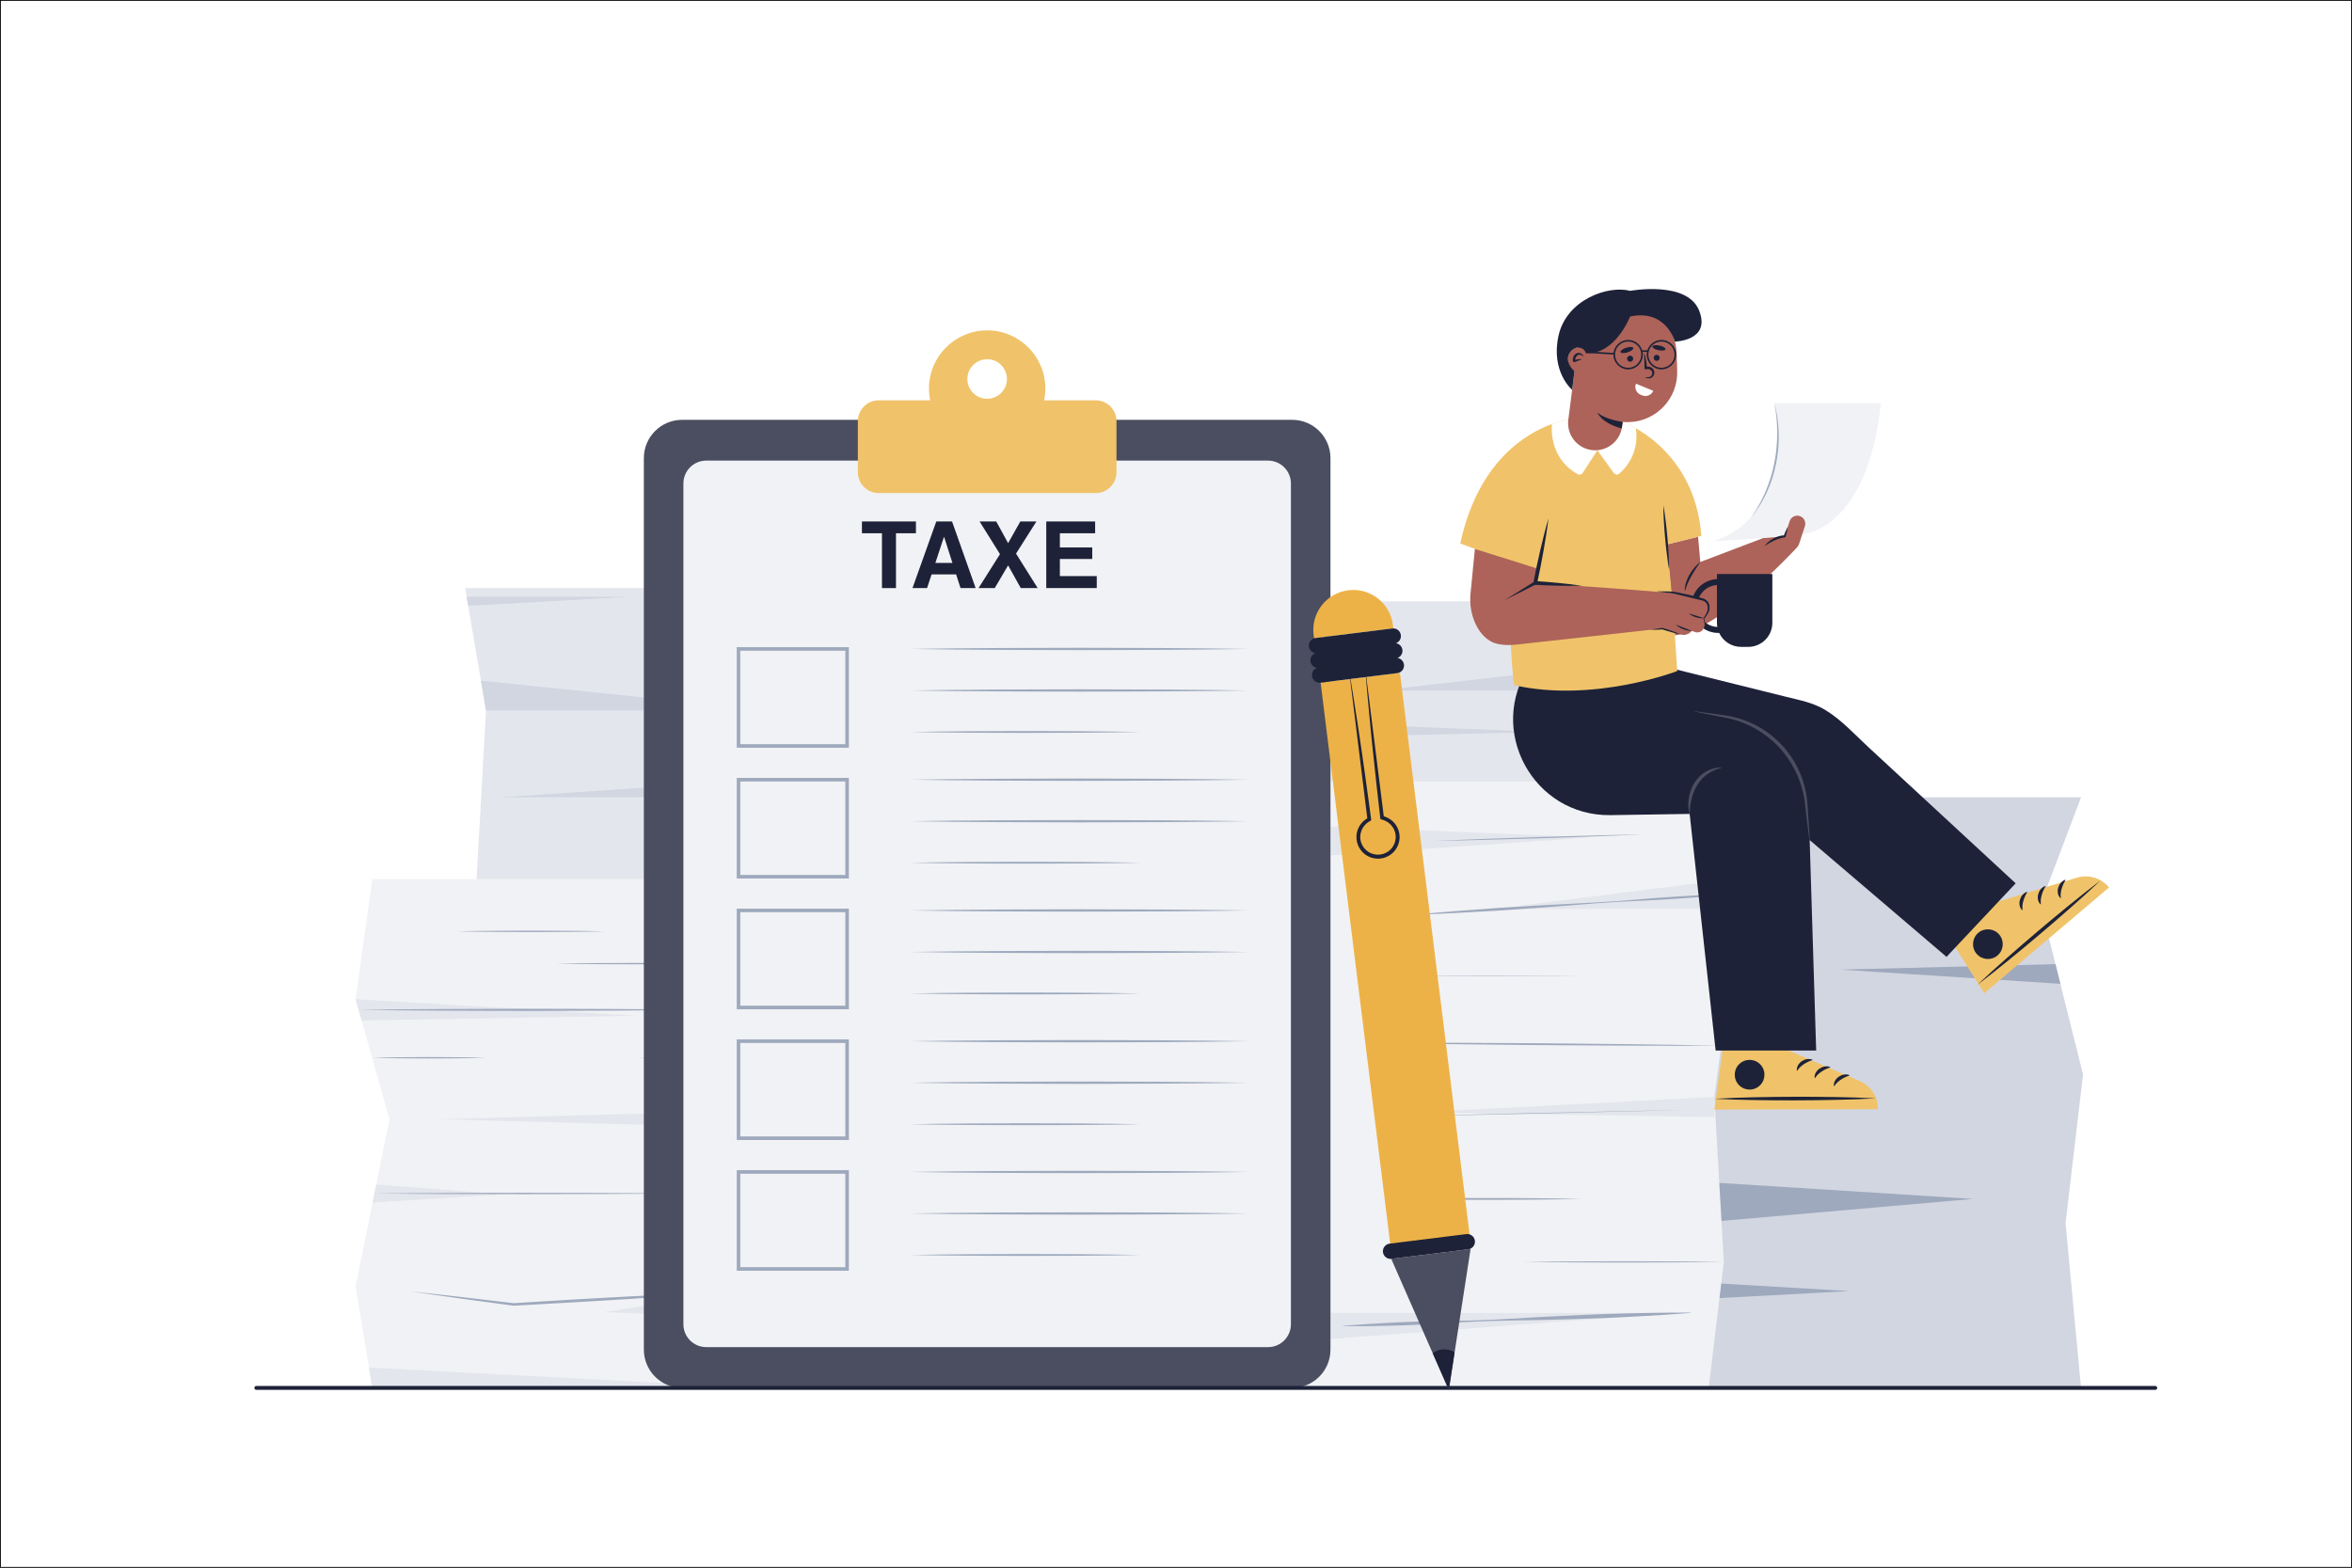
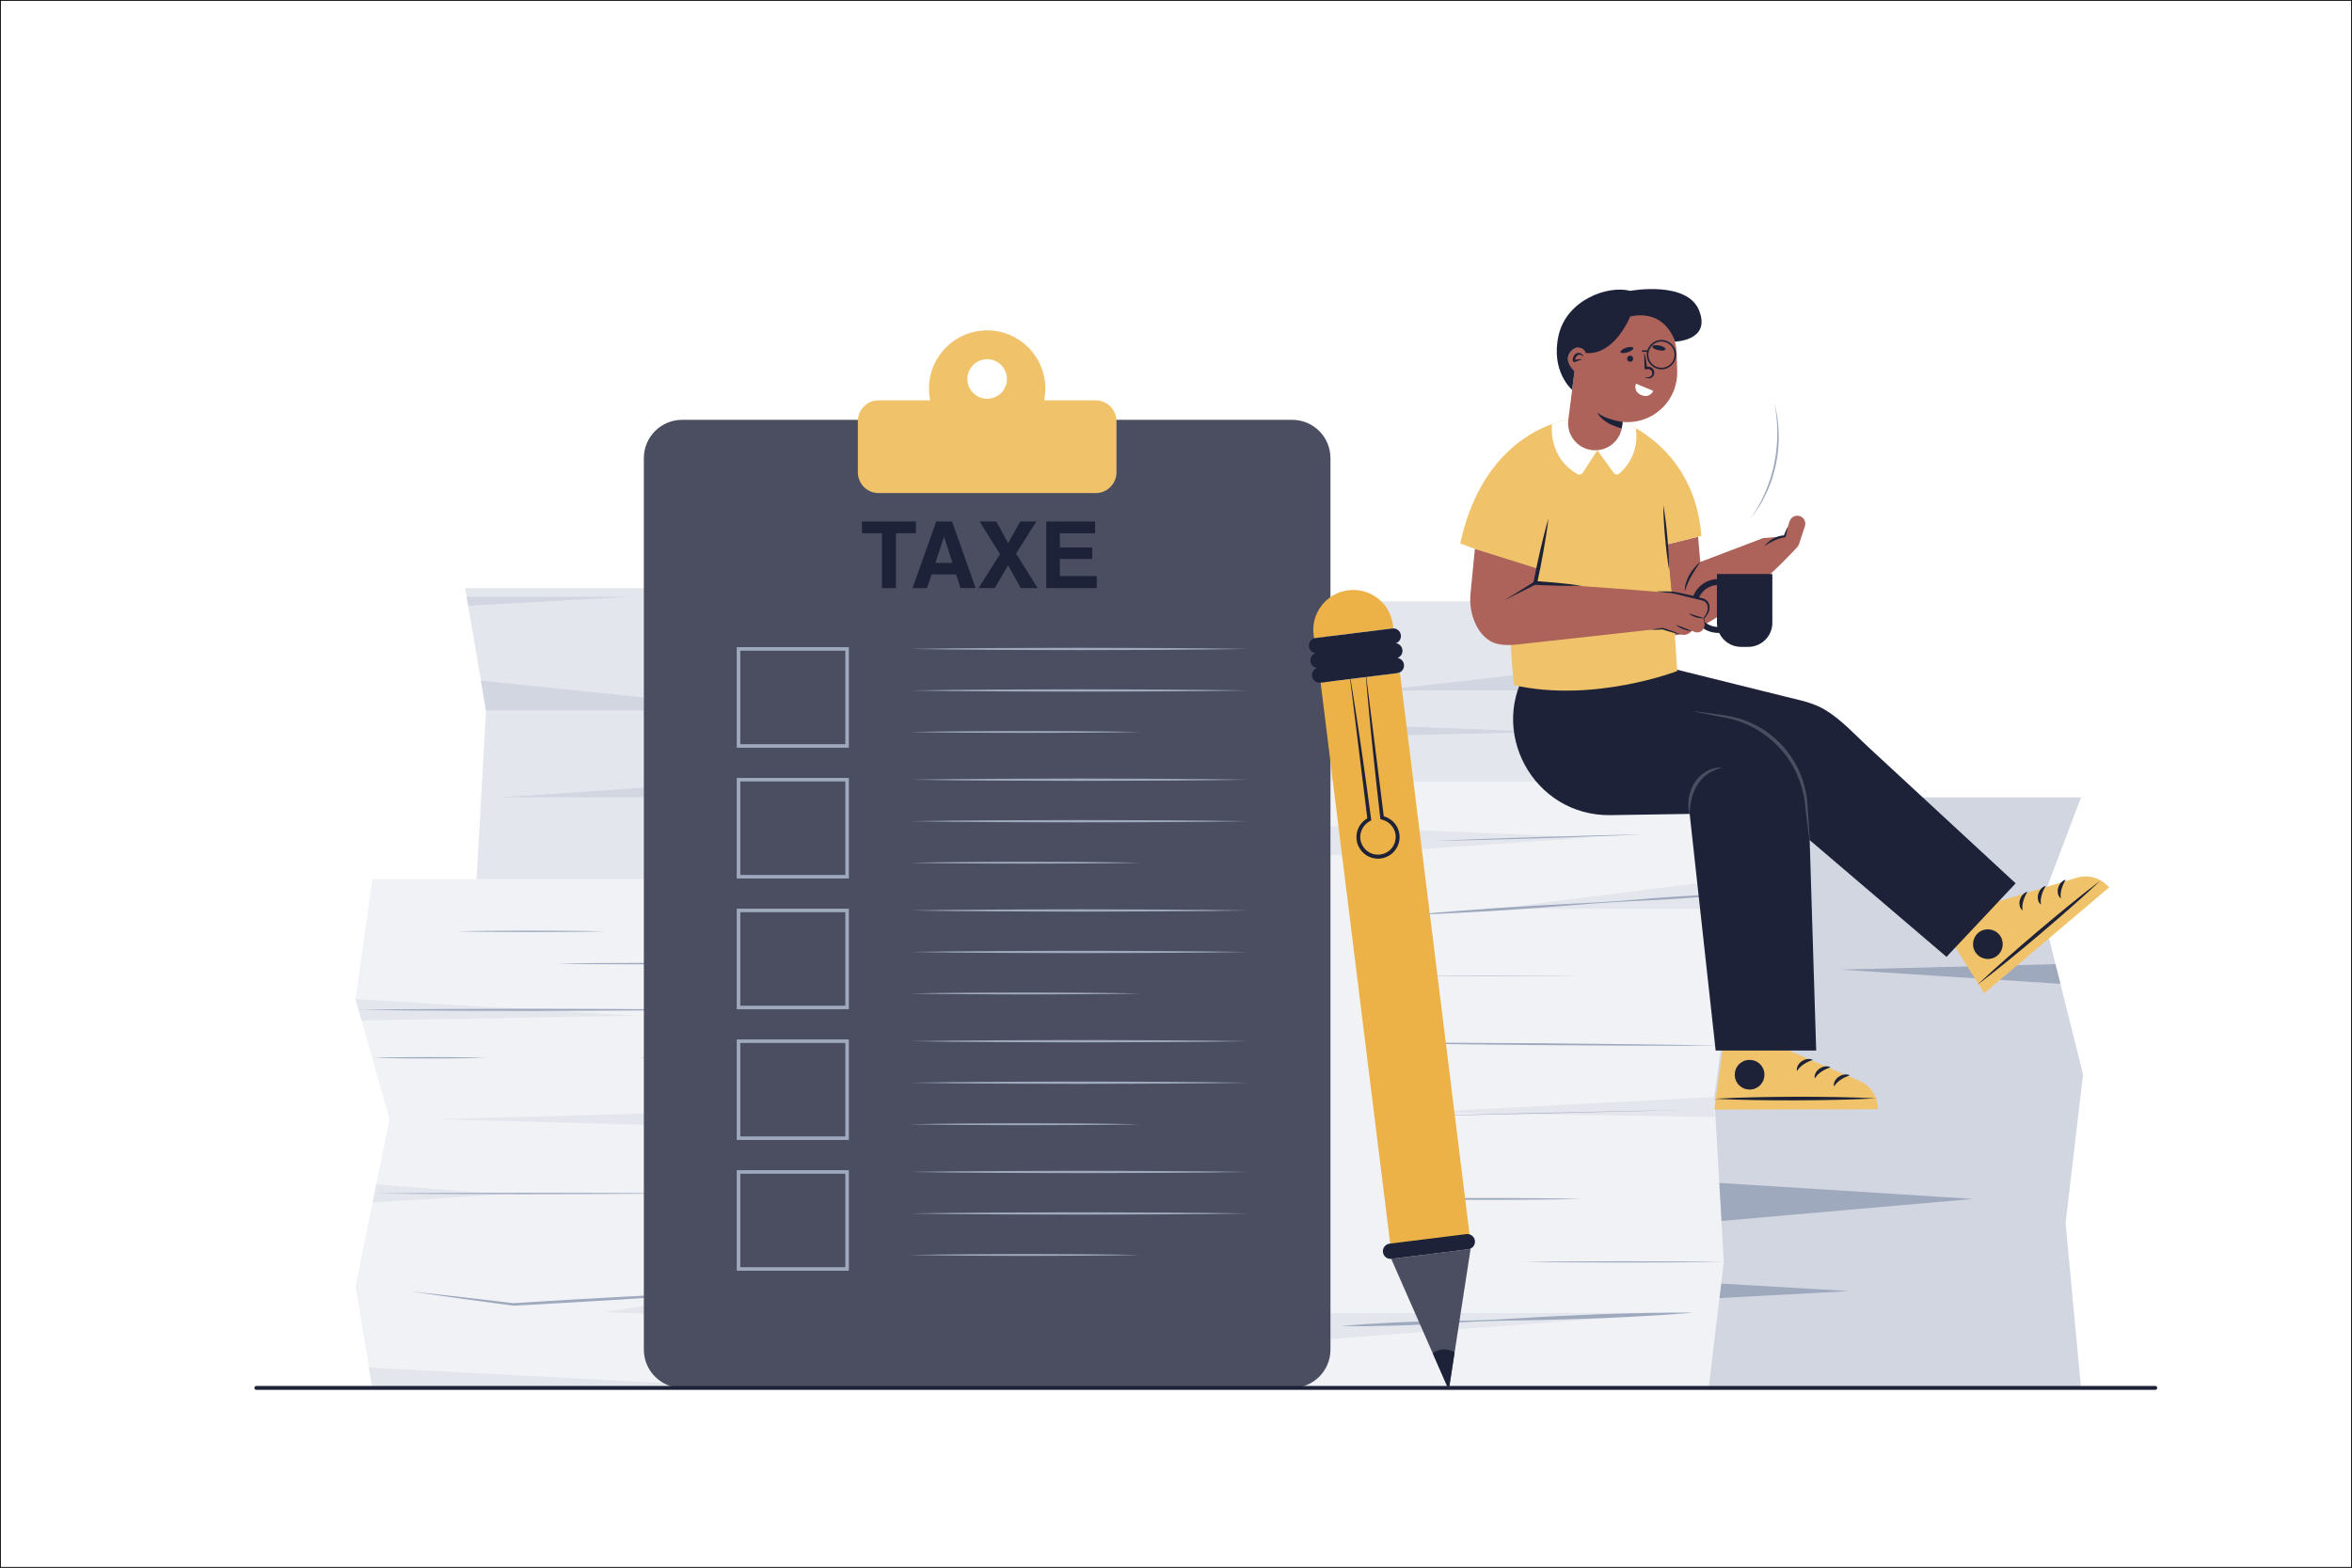
<svg xmlns="http://www.w3.org/2000/svg" xmlns:xlink="http://www.w3.org/1999/xlink" version="1.1" id="Layer_1" x="0px" y="0px" viewBox="0 0 3000 2000" style="enable-background:new 0 0 3000 2000;" xml:space="preserve">
  <rect x="0" y="0" width="3000" height="2000" fill="#333333" stroke="none" />
  <style type="text/css">
	.st0{fill:#FFFFFF;}
	.st1{clip-path:url(#XMLID_00000128455831995631593940000008985563510069323145_);fill:#9EA9BD;}
	.st2{fill:#E4E6ED;}
	.st3{fill:#D2D6E1;}
	.st4{fill:#F1F2F5;}
	.st5{fill:#9EA9BD;}
	.st6{fill:#4A4E60;}
	.st7{fill:#F0C36A;}
	.st8{fill:#1D2238;}
	.st9{fill:#EDB247;}
	.st10{clip-path:url(#XMLID_00000052103626297274054140000005135505161548679345_);fill:#1D2238;}
	.st11{fill:#AD6359;}
	.st12{clip-path:url(#XMLID_00000116225863555408371270000011051135409095006881_);fill:#FFFFFF;}
</style>
  <g>
    <rect x="0.5" y="0.49" class="st0" width="2999" height="1999.01" />
    <path d="M3000,2000H0V0h3000V2000z M1,1999.01h2998V0.99H1V1999.01z" />
  </g>
  <g>
    <g>
      <defs>
        <polygon id="XMLID_8_" points="2654.38,1770.64 2037.47,1770.64 2037.47,1017.19 2654.38,1017.19 2602.73,1153.74      2656.95,1370.76 2634.65,1560.43    " />
      </defs>
      <use xlink:href="#XMLID_8_" style="overflow:visible;fill:#D2D6E1;" />
      <clipPath id="XMLID_00000137097414869116216500000012151109002446432427_">
        <use xlink:href="#XMLID_8_" style="overflow:visible;" />
      </clipPath>
      <path style="clip-path:url(#XMLID_00000137097414869116216500000012151109002446432427_);fill:#9EA9BD;" d="M2128.95,1505.28    c5.63,0,387.68,24.28,387.68,24.28l-387.68,33.9V1505.28z" />
      <polygon style="clip-path:url(#XMLID_00000137097414869116216500000012151109002446432427_);fill:#9EA9BD;" points="    2634.65,1229.73 2347.21,1237 2649.93,1256.54   " />
      <polygon style="clip-path:url(#XMLID_00000137097414869116216500000012151109002446432427_);fill:#9EA9BD;" points="    2180.9,1636.69 2359.07,1647.13 2164.85,1657.55   " />
    </g>
    <g>
      <g>
        <polygon class="st2" points="2075.96,1027.91 1668.21,1027.91 1668.21,767.09 2075.96,767.09 2049.58,880.86    " />
        <polygon class="st3" points="2049.58,880.86 1759.93,880.86 2057.47,846.84    " />
        <polygon class="st3" points="1697.03,922.96 1967.7,933.82 1697.03,940.11    " />
      </g>
      <g>
        <polygon class="st2" points="871.35,1381.28 593.34,1381.28 619.89,906.33 593.34,750.26 871.35,750.26    " />
        <polygon class="st3" points="619.89,906.33 821.24,906.33 821.24,889.78 613.42,868.35    " />
        <polygon class="st3" points="597.18,772.84 802.58,761.35 595.22,761.35    " />
        <polygon class="st3" points="821.24,1004.91 638.1,1017.19 821.24,1017.19    " />
      </g>
      <g>
        <g>
          <polygon class="st4" points="2179.46,1770.64 1646.89,1770.64 1646.89,997 2196.33,997 2218.76,1159.52 2186.69,1399.45       2198.74,1609.89     " />
          <polygon class="st2" points="2218.76,1159.52 1905.61,1159.52 2213.41,1120.73     " />
          <polygon class="st2" points="1690.77,1054.02 2028.26,1068.46 1690.77,1091.68     " />
          <polygon class="st2" points="2186.69,1399.45 1807.27,1419.19 2186.69,1425.03     " />
          <path class="st2" d="M1690.77,1674.79c0,0.84,449.18,0,449.18,0l-449.18,33.85V1674.79z" />
        </g>
        <path class="st5" d="M2216.1,1140.28c-17,1.69-34.01,3.06-51.03,4.4c-8.51,0.65-17.02,1.26-25.54,1.84     c-8.51,0.6-17.03,1.12-25.56,1.58l-25.58,1.23c-8.53,0.39-17.05,0.8-25.57,1.3c-17.04,1.02-34.06,2.3-51.08,3.68     c-17.01,1.41-34.03,2.75-51.06,3.95c-17.03,1.22-34.05,2.46-51.09,3.53c-34.08,2.06-68.17,3.92-102.3,5.14l-0.02-0.32     c34-3.22,68.05-5.81,102.1-8.19c17.03-1.15,34.07-2.13,51.11-3.13c17.04-1.02,34.09-1.9,51.14-2.71     c17.05-0.84,34.1-1.78,51.12-2.98c8.51-0.61,17.02-1.31,25.53-2.03l25.52-2.1c8.51-0.65,17.03-1.24,25.55-1.75     c8.52-0.53,17.04-1.03,25.56-1.49c17.05-0.89,34.1-1.74,51.17-2.27L2216.1,1140.28z" />
        <path class="st5" d="M2195.43,1334.05c-18.98,0.11-37.96,0.07-56.94,0.11l-56.94-0.14c-18.98-0.01-37.96-0.19-56.94-0.3     l-56.94-0.36l-113.87-1.2l-56.93-0.8c-18.98-0.35-37.95-0.62-56.93-1.05c18.98-0.11,37.96-0.07,56.94-0.12l56.94,0.13     l113.87,0.66l56.93,0.57c18.98,0.21,37.96,0.34,56.93,0.63l56.93,0.8C2157.48,1333.36,2176.46,1333.63,2195.43,1334.05z" />
        <path class="st5" d="M1775.41,1529.56c10.08-0.27,20.16-0.38,30.24-0.58l30.24-0.33c20.16-0.22,40.32-0.25,60.48-0.28     c20.16,0.03,40.32,0.06,60.48,0.27l30.24,0.33c10.08,0.2,20.16,0.31,30.24,0.58c-10.08,0.27-20.16,0.38-30.24,0.58l-30.24,0.33     c-20.16,0.22-40.32,0.25-60.48,0.27c-20.16-0.03-40.32-0.06-60.48-0.28l-30.24-0.33     C1795.57,1529.94,1785.49,1529.83,1775.41,1529.56z" />
        <polygon class="st5" points="2198.74,1609.89 2166.77,1610.28 2134.8,1610.5 2070.87,1610.68 2006.94,1610.5 1974.97,1610.28      1943,1609.89 1974.97,1609.51 2006.94,1609.29 2070.87,1609.1 2134.8,1609.29 2166.77,1609.51    " />
        <polygon class="st5" points="1829.86,1072.85 1863.09,1071.42 1896.32,1070.16 1962.79,1067.89 2029.27,1065.99 2062.52,1065.17      2095.77,1064.52 2062.54,1065.95 2029.31,1067.21 1962.84,1069.47 1896.36,1071.37 1863.11,1072.19    " />
        <polygon class="st5" points="1775.41,1244.94 1805.65,1244.8 1835.89,1244.75 1896.37,1244.65 1956.85,1244.74 1987.09,1244.8      2017.33,1244.94 1987.09,1245.09 1956.85,1245.14 1896.37,1245.24 1835.89,1245.14 1805.65,1245.09    " />
        <polygon class="st5" points="2147.3,1416.05 2097.79,1417.37 2048.28,1418.56 1949.27,1420.93 1850.25,1423.05 1800.74,1424.1      1751.23,1425.03 1800.73,1423.71 1850.24,1422.52 1949.25,1420.15 2048.27,1418.03 2097.78,1416.98    " />
        <path class="st5" d="M1713.24,1691.47c18.42-1.61,36.86-2.72,55.3-3.72l13.83-0.71l13.84-0.61c9.23-0.42,18.45-0.72,27.69-0.93     l27.71-0.4l13.85-0.18l13.85-0.32c9.23-0.29,18.46-0.64,27.68-1.09c9.23-0.42,18.44-1.04,27.66-1.55     c9.22-0.55,18.44-1.16,27.66-1.66c9.22-0.52,18.45-0.96,27.67-1.39l27.67-1.3c9.22-0.44,18.45-0.76,27.68-1.12     c36.92-1.21,73.85-2.02,110.82-1.94l0.02,0.47c-36.85,2.91-73.74,4.91-110.64,6.52c-9.23,0.35-18.45,0.74-27.69,1l-27.69,0.82     c-9.23,0.28-18.46,0.54-27.7,0.73c-9.23,0.21-18.47,0.3-27.71,0.45c-9.23,0.19-18.47,0.28-27.7,0.56     c-9.23,0.25-18.46,0.6-27.68,1.02l-13.83,0.73l-13.83,0.87l-27.66,1.71c-9.22,0.49-18.45,0.9-27.68,1.18l-13.84,0.44l-13.85,0.35     c-18.47,0.41-36.94,0.71-55.43,0.51L1713.24,1691.47z" />
      </g>
      <g>
        <g>
          <polygon class="st4" points="964.76,1770.64 474.87,1770.64 453.52,1641.07 496.8,1427.85 453.52,1274.72 474.87,1121.51       964.76,1121.51 946.27,1251.16 986.97,1416.12 941.98,1647.5     " />
          <polygon class="st2" points="453.52,1274.72 813.44,1295.84 461.18,1301.82     " />
          <polygon class="st2" points="941.98,1647.5 770.59,1673.96 948.13,1680.76     " />
          <polygon class="st2" points="479.91,1511.04 641.19,1523.64 475.22,1534.15     " />
          <polygon class="st2" points="986.97,1416.12 558.21,1427.85 982.48,1439.22     " />
          <polygon class="st2" points="959.61,1157.6 871.35,1157.6 955.25,1188.18     " />
        </g>
        <path class="st5" d="M457.35,1288.27l53.89-0.62l53.89-0.38c17.96-0.17,35.92-0.14,53.89-0.2l53.89-0.13l53.89,0.11     c17.96,0.06,35.93,0.02,53.89,0.18l53.89,0.37c17.96,0.22,35.93,0.35,53.89,0.66c-17.96,0.32-35.92,0.46-53.89,0.69l-53.89,0.4     c-17.96,0.17-35.92,0.14-53.89,0.21l-53.89,0.13l-53.89-0.12c-17.96-0.06-35.93-0.03-53.89-0.19l-53.89-0.39l-26.94-0.32     C475.31,1288.58,466.33,1288.47,457.35,1288.27z" />
        <path class="st5" d="M941.98,1647.5c-11.95,0.97-23.9,1.83-35.85,2.7l-17.93,1.32l-17.93,1.21c-23.91,1.6-47.82,3.27-71.74,4.72     l-35.88,2.2l-35.89,2.12c-23.93,1.35-47.86,2.71-71.79,3.95l-0.15,0.01l-0.14-0.02c-10.94-1.42-21.88-2.92-32.81-4.41l-32.8-4.47     c-10.94-1.46-21.86-3.04-32.79-4.59c-10.93-1.55-21.85-3.1-32.77-4.74c10.98,1.14,21.95,2.35,32.92,3.58     c10.97,1.22,21.94,2.41,32.9,3.72l32.88,3.85c10.96,1.28,21.92,2.55,32.87,3.91l-0.29-0.01c23.92-1.53,47.84-2.95,71.77-4.37     l35.89-2.04l35.9-1.96c23.93-1.32,47.87-2.42,71.81-3.59l17.95-0.87l17.96-0.76C918.03,1648.44,930,1647.91,941.98,1647.5z" />
        <polygon class="st5" points="477.57,1522.6 525.29,1522.16 573.02,1521.9 668.46,1521.69 763.91,1521.9 811.64,1522.15      859.36,1522.6 811.64,1523.04 763.91,1523.29 668.46,1523.5 573.02,1523.29 525.29,1523.04    " />
        <path class="st5" d="M970.53,1349.47c-6.55,0.2-13.09,0.29-19.64,0.44l-19.64,0.25c-13.09,0.15-26.18,0.14-39.27,0.21     c-13.09-0.07-26.18-0.06-39.27-0.21l-19.64-0.25c-6.55-0.15-13.09-0.24-19.64-0.44c6.55-0.21,13.09-0.29,19.64-0.44l19.64-0.25     c13.09-0.14,26.18-0.14,39.27-0.21c13.09,0.08,26.18,0.06,39.27,0.21l19.64,0.25C957.43,1349.18,963.98,1349.26,970.53,1349.47z" />
        <path class="st5" d="M582.28,1188.18c7.93-0.2,15.86-0.29,23.79-0.44l23.79-0.25c15.86-0.15,31.72-0.14,47.58-0.21     c15.86,0.07,31.72,0.06,47.58,0.21l23.79,0.25c7.93,0.15,15.86,0.24,23.79,0.44c-7.93,0.21-15.86,0.29-23.79,0.44l-23.79,0.25     c-15.86,0.14-31.72,0.14-47.58,0.21c-15.86-0.08-31.72-0.06-47.58-0.21l-23.79-0.25     C598.14,1188.47,590.21,1188.38,582.28,1188.18z" />
        <path class="st5" d="M709.6,1229.37c8.58-0.2,17.16-0.29,25.73-0.44l25.73-0.25c17.16-0.15,34.31-0.14,51.47-0.21     c17.16,0.07,34.31,0.06,51.47,0.21l25.73,0.25c8.58,0.15,17.16,0.24,25.73,0.44c-8.58,0.21-17.16,0.29-25.73,0.44l-25.73,0.25     c-17.16,0.14-34.31,0.14-51.47,0.21c-17.16-0.08-34.31-0.06-51.47-0.21l-25.73-0.25C726.76,1229.66,718.18,1229.57,709.6,1229.37     z" />
        <path class="st5" d="M474.65,1349.47c6.05-0.2,12.1-0.29,18.16-0.44l18.16-0.25c12.1-0.17,24.21-0.19,36.31-0.21     c12.1,0.02,24.21,0.04,36.31,0.21l18.16,0.25c6.05,0.15,12.1,0.24,18.16,0.44c-6.05,0.21-12.1,0.29-18.16,0.44l-18.16,0.25     c-12.1,0.16-24.21,0.19-36.31,0.21c-12.1-0.02-24.21-0.05-36.31-0.21l-18.16-0.25C486.75,1349.76,480.7,1349.67,474.65,1349.47z" />
        <polygon class="st2" points="470.59,1744.66 964.76,1770.64 474.87,1770.64    " />
      </g>
      <g>
        <g>
          <path class="st6" d="M1648.17,1770.64H870.1c-26.99,0-48.86-21.88-48.86-48.86V584.45c0-26.99,21.88-48.86,48.86-48.86h778.07      c26.99,0,48.86,21.88,48.86,48.86v1137.33C1697.03,1748.77,1675.16,1770.64,1648.17,1770.64z" />
-           <path class="st4" d="M1617.42,1718.61H900.85c-16.11,0-29.17-13.06-29.17-29.17V616.79c0-16.11,13.06-29.17,29.17-29.17h716.56      c16.11,0,29.17,13.06,29.17,29.17v1072.65C1646.59,1705.55,1633.53,1718.61,1617.42,1718.61z" />
        </g>
        <g>
          <path class="st7" d="M1397.56,510.71h-65.74c1-4.86,1.53-9.89,1.53-15.04c0-40.99-33.23-74.21-74.21-74.21      c-40.99,0-74.21,33.23-74.21,74.21c0,5.15,0.53,10.18,1.53,15.04h-65.74c-14.64,0-26.51,11.87-26.51,26.51v65.34      c0,14.64,11.87,26.51,26.51,26.51h276.86c14.64,0,26.51-11.87,26.51-26.51v-65.34C1424.07,522.58,1412.2,510.71,1397.56,510.71z       M1259.13,508.73c-13.93,0-25.22-11.29-25.22-25.22c0-13.93,11.29-25.22,25.22-25.22s25.22,11.29,25.22,25.22      C1284.35,497.44,1273.06,508.73,1259.13,508.73z" />
          <g>
            <g>
              <path class="st5" d="M1082.75,953.93H939.72v-128.3h143.02V953.93z M944.24,949.41h133.98V830.16H944.24V949.41z" />
              <g>
                <path class="st5" d="M1160.6,827.9c18.01-0.34,36.01-0.48,54.02-0.73l54.02-0.41c18.01-0.18,36.01-0.15,54.02-0.21         l54.02-0.13l54.02,0.13c18.01,0.07,36.01,0.03,54.02,0.21l54.02,0.42c18.01,0.25,36.01,0.39,54.02,0.73         c-18.01,0.34-36.01,0.48-54.02,0.73l-54.02,0.42c-18.01,0.18-36.01,0.14-54.02,0.21l-54.02,0.13l-54.02-0.13         c-18.01-0.07-36.01-0.03-54.02-0.21l-54.02-0.41C1196.61,828.38,1178.61,828.23,1160.6,827.9z" />
                <path class="st5" d="M1160.6,880.86c18.01-0.34,36.01-0.48,54.02-0.73l54.02-0.41c18.01-0.18,36.01-0.15,54.02-0.21         l54.02-0.13l54.02,0.13c18.01,0.07,36.01,0.03,54.02,0.21l54.02,0.42c18.01,0.25,36.01,0.39,54.02,0.73         c-18.01,0.34-36.01,0.48-54.02,0.73l-54.02,0.42c-18.01,0.18-36.01,0.14-54.02,0.21l-54.02,0.13l-54.02-0.13         c-18.01-0.07-36.01-0.03-54.02-0.21l-54.02-0.41C1196.61,881.34,1178.61,881.2,1160.6,880.86z" />
                <path class="st5" d="M1160.6,933.83c12.27-0.28,24.54-0.4,36.8-0.6l36.8-0.34c12.27-0.15,24.54-0.12,36.8-0.18l36.8-0.11         l36.8,0.11c12.27,0.06,24.54,0.02,36.8,0.17l36.8,0.34c12.27,0.2,24.54,0.32,36.8,0.6c-12.27,0.28-24.54,0.4-36.8,0.6         l-36.8,0.34c-12.27,0.15-24.54,0.11-36.8,0.17l-36.8,0.11l-36.8-0.11c-12.27-0.05-24.54-0.03-36.8-0.18l-36.8-0.34         C1185.14,934.22,1172.87,934.1,1160.6,933.83z" />
              </g>
            </g>
            <g>
              <path class="st5" d="M1082.75,1120.74H939.72v-128.3h143.02V1120.74z M944.24,1116.22h133.98V996.97H944.24V1116.22z" />
              <g>
                <path class="st5" d="M1160.6,994.7c18.01-0.34,36.01-0.48,54.02-0.73l54.02-0.41c18.01-0.18,36.01-0.15,54.02-0.21         l54.02-0.13l54.02,0.13c18.01,0.07,36.01,0.03,54.02,0.21l54.02,0.42c18.01,0.25,36.01,0.39,54.02,0.73         c-18.01,0.34-36.01,0.48-54.02,0.73l-54.02,0.42c-18.01,0.18-36.01,0.14-54.02,0.21l-54.02,0.13l-54.02-0.13         c-18.01-0.07-36.01-0.03-54.02-0.21l-54.02-0.41C1196.61,995.18,1178.61,995.04,1160.6,994.7z" />
                <path class="st5" d="M1160.6,1047.67c18.01-0.34,36.01-0.48,54.02-0.73l54.02-0.41c18.01-0.18,36.01-0.15,54.02-0.21         l54.02-0.13l54.02,0.13c18.01,0.07,36.01,0.03,54.02,0.21l54.02,0.42c18.01,0.25,36.01,0.39,54.02,0.73         c-18.01,0.34-36.01,0.48-54.02,0.73l-54.02,0.42c-18.01,0.18-36.01,0.14-54.02,0.21l-54.02,0.13l-54.02-0.13         c-18.01-0.07-36.01-0.03-54.02-0.21l-54.02-0.41C1196.61,1048.15,1178.61,1048,1160.6,1047.67z" />
                <path class="st5" d="M1160.6,1100.63c12.27-0.28,24.54-0.4,36.8-0.6l36.8-0.34c12.27-0.15,24.54-0.12,36.8-0.18l36.8-0.11         l36.8,0.11c12.27,0.06,24.54,0.02,36.8,0.17l36.8,0.34c12.27,0.2,24.54,0.32,36.8,0.6c-12.27,0.28-24.54,0.4-36.8,0.6         l-36.8,0.34c-12.27,0.15-24.54,0.11-36.8,0.17l-36.8,0.11l-36.8-0.11c-12.27-0.05-24.54-0.03-36.8-0.18l-36.8-0.34         C1185.14,1101.03,1172.87,1100.91,1160.6,1100.63z" />
              </g>
            </g>
            <g>
              <path class="st5" d="M1082.75,1287.55H939.72v-128.3h143.02V1287.55z M944.24,1283.02h133.98v-119.25H944.24V1283.02z" />
              <g>
                <path class="st5" d="M1160.6,1161.51c18.01-0.34,36.01-0.48,54.02-0.73l54.02-0.41c18.01-0.18,36.01-0.15,54.02-0.21         l54.02-0.13l54.02,0.13c18.01,0.07,36.01,0.03,54.02,0.21l54.02,0.42c18.01,0.25,36.01,0.39,54.02,0.73         c-18.01,0.34-36.01,0.48-54.02,0.73l-54.02,0.42c-18.01,0.18-36.01,0.14-54.02,0.21l-54.02,0.13l-54.02-0.13         c-18.01-0.07-36.01-0.03-54.02-0.21l-54.02-0.41C1196.61,1161.99,1178.61,1161.85,1160.6,1161.51z" />
                <path class="st5" d="M1160.6,1214.48c18.01-0.34,36.01-0.48,54.02-0.73l54.02-0.41c18.01-0.18,36.01-0.15,54.02-0.21         l54.02-0.13l54.02,0.13c18.01,0.07,36.01,0.03,54.02,0.21l54.02,0.42c18.01,0.25,36.01,0.39,54.02,0.73         c-18.01,0.34-36.01,0.48-54.02,0.73l-54.02,0.42c-18.01,0.18-36.01,0.14-54.02,0.21l-54.02,0.13l-54.02-0.13         c-18.01-0.07-36.01-0.03-54.02-0.21l-54.02-0.41C1196.61,1214.96,1178.61,1214.81,1160.6,1214.48z" />
                <path class="st5" d="M1160.6,1267.44c12.27-0.28,24.54-0.4,36.8-0.6l36.8-0.34c12.27-0.15,24.54-0.12,36.8-0.18l36.8-0.11         l36.8,0.11c12.27,0.06,24.54,0.02,36.8,0.17l36.8,0.34c12.27,0.2,24.54,0.32,36.8,0.6c-12.27,0.28-24.54,0.4-36.8,0.6         l-36.8,0.34c-12.27,0.15-24.54,0.11-36.8,0.17l-36.8,0.11l-36.8-0.11c-12.27-0.06-24.54-0.03-36.8-0.18l-36.8-0.34         C1185.14,1267.84,1172.87,1267.72,1160.6,1267.44z" />
              </g>
            </g>
            <g>
              <path class="st5" d="M1082.75,1454.35H939.72v-128.3h143.02V1454.35z M944.24,1449.83h133.98v-119.25H944.24V1449.83z" />
              <g>
                <path class="st5" d="M1160.6,1328.32c18.01-0.34,36.01-0.48,54.02-0.73l54.02-0.41c18.01-0.18,36.01-0.15,54.02-0.21         l54.02-0.13l54.02,0.13c18.01,0.07,36.01,0.03,54.02,0.21l54.02,0.42c18.01,0.25,36.01,0.39,54.02,0.73         c-18.01,0.34-36.01,0.48-54.02,0.73l-54.02,0.42c-18.01,0.18-36.01,0.14-54.02,0.21l-54.02,0.13l-54.02-0.13         c-18.01-0.07-36.01-0.03-54.02-0.21l-54.02-0.41C1196.61,1328.8,1178.61,1328.65,1160.6,1328.32z" />
                <path class="st5" d="M1160.6,1381.28c18.01-0.34,36.01-0.48,54.02-0.73l54.02-0.41c18.01-0.18,36.01-0.15,54.02-0.21         l54.02-0.13l54.02,0.13c18.01,0.07,36.01,0.03,54.02,0.21l54.02,0.42c18.01,0.25,36.01,0.39,54.02,0.73         c-18.01,0.34-36.01,0.48-54.02,0.73l-54.02,0.42c-18.01,0.18-36.01,0.14-54.02,0.21l-54.02,0.13l-54.02-0.13         c-18.01-0.07-36.01-0.03-54.02-0.21l-54.02-0.41C1196.61,1381.76,1178.61,1381.62,1160.6,1381.28z" />
                <path class="st5" d="M1160.6,1434.25c12.27-0.28,24.54-0.4,36.8-0.6l36.8-0.34c12.27-0.15,24.54-0.12,36.8-0.18l36.8-0.11         l36.8,0.11c12.27,0.06,24.54,0.02,36.8,0.17l36.8,0.34c12.27,0.2,24.54,0.32,36.8,0.6c-12.27,0.28-24.54,0.4-36.8,0.6         l-36.8,0.34c-12.27,0.15-24.54,0.11-36.8,0.17l-36.8,0.11l-36.8-0.11c-12.27-0.05-24.54-0.03-36.8-0.18l-36.8-0.34         C1185.14,1434.64,1172.87,1434.52,1160.6,1434.25z" />
              </g>
            </g>
            <g>
              <path class="st5" d="M1082.75,1621.16H939.72v-128.3h143.02V1621.16z M944.24,1616.64h133.98v-119.25H944.24V1616.64z" />
              <g>
                <path class="st5" d="M1160.6,1495.13c18.01-0.34,36.01-0.48,54.02-0.73l54.02-0.41c18.01-0.18,36.01-0.15,54.02-0.21         l54.02-0.13l54.02,0.13c18.01,0.07,36.01,0.03,54.02,0.21l54.02,0.42c18.01,0.25,36.01,0.39,54.02,0.73         c-18.01,0.34-36.01,0.48-54.02,0.73l-54.02,0.42c-18.01,0.18-36.01,0.14-54.02,0.21l-54.02,0.13l-54.02-0.13         c-18.01-0.07-36.01-0.03-54.02-0.21l-54.02-0.41C1196.61,1495.61,1178.61,1495.46,1160.6,1495.13z" />
                <path class="st5" d="M1160.6,1548.09c18.01-0.34,36.01-0.48,54.02-0.73l54.02-0.41c18.01-0.18,36.01-0.15,54.02-0.21         l54.02-0.13l54.02,0.13c18.01,0.07,36.01,0.03,54.02,0.21l54.02,0.42c18.01,0.25,36.01,0.39,54.02,0.73         c-18.01,0.34-36.01,0.48-54.02,0.73l-54.02,0.42c-18.01,0.18-36.01,0.14-54.02,0.21l-54.02,0.13l-54.02-0.13         c-18.01-0.07-36.01-0.03-54.02-0.21l-54.02-0.41C1196.61,1548.57,1178.61,1548.43,1160.6,1548.09z" />
                <path class="st5" d="M1160.6,1601.05c12.27-0.28,24.54-0.4,36.8-0.6l36.8-0.34c12.27-0.15,24.54-0.12,36.8-0.18l36.8-0.11         l36.8,0.11c12.27,0.06,24.54,0.02,36.8,0.17l36.8,0.34c12.27,0.2,24.54,0.32,36.8,0.6c-12.27,0.28-24.54,0.4-36.8,0.6         l-36.8,0.34c-12.27,0.15-24.54,0.11-36.8,0.17l-36.8,0.11l-36.8-0.11c-12.27-0.06-24.54-0.03-36.8-0.18l-36.8-0.34         C1185.14,1601.45,1172.87,1601.33,1160.6,1601.05z" />
              </g>
            </g>
          </g>
          <g>
            <path class="st8" d="M1168.27,665.26v15.05h-25.43v69.95h-17.88v-69.95h-25.55v-15.05H1168.27z" />
            <path class="st8" d="M1194.25,665.26h20.1l30.07,85h-19.26l-5.61-17.47h-31.3l-5.76,17.47h-18.58L1194.25,665.26z        M1193.08,718.14h21.77l-10.74-33.45L1193.08,718.14z" />
            <path class="st8" d="M1268.81,750.26h-20.65l27.33-43.31l-26.01-41.69h21.22l15.16,27.68l15.58-27.68h20.53l-26.01,41l27.62,44       h-21.57l-16.15-28.98L1268.81,750.26z" />
            <path class="st8" d="M1396.86,680.31h-44.98v18.05h41.29v14.76h-41.29v21.86h47.06v15.28h-64.42v-85h62.34V680.31z" />
          </g>
        </g>
      </g>
    </g>
    <path class="st8" d="M2749.06,1773.14H326.96c-1.38,0-2.5-1.12-2.5-2.5s1.12-2.5,2.5-2.5h2422.1c1.38,0,2.5,1.12,2.5,2.5   S2750.44,1773.14,2749.06,1773.14z" />
    <g>
      <g>
        <defs>
          <rect id="XMLID_2_" x="1728.39" y="861.98" transform="matrix(-0.992 0.123 -0.123 -0.992 3697.209 2234.704)" width="101.97" height="739.81" />
        </defs>
        <use xlink:href="#XMLID_2_" style="overflow:visible;fill:#EDB247;" />
        <clipPath id="XMLID_00000057869826428351815200000001102496182307237308_">
          <use xlink:href="#XMLID_2_" style="overflow:visible;" />
        </clipPath>
      </g>
      <rect x="1679.19" y="807.67" transform="matrix(-0.992 0.123 -0.123 -0.992 3550.359 1452.732)" class="st0" width="101.97" height="57.36" />
      <path class="st9" d="M1719.81,753.03L1719.81,753.03c27.94-3.48,53.41,16.36,56.89,44.3l0.53,4.26l-101.19,12.59l-0.53-4.26    C1672.03,781.98,1691.87,756.51,1719.81,753.03z" />
      <path class="st8" d="M1722.58,866.19c2.52,14.75,4.77,29.54,7.08,44.32l3.43,22.17l3.26,22.19l1.63,11.1l1.56,11.1l3.12,22.21    c1.06,7.4,2.06,14.81,3.04,22.22l2.98,22.23l0.37,2.78l-2.52,1.46c-4.53,2.62-8.14,6.81-9.98,11.68c-0.94,2.42-1.47,5-1.53,7.6    c0,1.3,0.05,2.6,0.26,3.89l0.35,1.92l0.54,1.87c1.64,4.92,5.01,9.22,9.39,12.01c4.41,2.76,9.7,3.89,14.85,3.28    c5.14-0.66,10-3.06,13.6-6.82c3.57-3.78,5.78-8.77,6.17-13.94l0.06-1.95l-0.13-1.95c-0.11-1.3-0.38-2.58-0.7-3.83    c-0.7-2.5-1.85-4.87-3.35-6.99c-2.97-4.28-7.51-7.45-12.54-8.89l-2.8-0.8l-0.32-2.78l-2.55-22.28c-0.86-7.43-1.7-14.85-2.49-22.29    c-1.58-14.87-3.28-29.72-4.76-44.6l-2.28-22.31l-2.1-22.34c-1.39-14.89-2.83-29.78-4-44.7l0.51-0.06l22.32,178.01l-0.32-0.37    c6.09,1.65,11.63,5.4,15.29,10.57c1.84,2.57,3.25,5.45,4.12,8.49c0.4,1.53,0.73,3.08,0.88,4.65c0.05,0.79,0.13,1.58,0.17,2.37    l-0.06,2.37c-0.44,6.32-3.11,12.44-7.45,17.06c-4.36,4.61-10.33,7.61-16.62,8.43c-6.3,0.75-12.82-0.7-18.18-4.1    c-5.34-3.42-9.43-8.7-11.4-14.72l-0.64-2.28c-0.16-0.77-0.28-1.56-0.42-2.33c-0.25-1.56-0.3-3.15-0.29-4.73    c0.09-3.16,0.75-6.3,1.91-9.24c2.28-5.91,6.73-10.9,12.23-14l-0.22,0.43l-21.97-178.05L1722.58,866.19z" />
      <g>
        <defs>
          <polyline id="XMLID_4_" points="1875.73,1593.44 1847.97,1773.13 1774.54,1606.03     " />
        </defs>
        <use xlink:href="#XMLID_4_" style="overflow:visible;fill:#4A4E60;" />
        <clipPath id="XMLID_00000170277415239170416250000015898425760662091408_">
          <use xlink:href="#XMLID_4_" style="overflow:visible;" />
        </clipPath>
        <ellipse style="clip-path:url(#XMLID_00000170277415239170416250000015898425760662091408_);fill:#1D2238;" cx="1842.36" cy="1748.95" rx="25.84" ry="27.47" />
      </g>
      <path class="st8" d="M1772.47,1586.59l97.88-12.18c5.36-0.67,10.24,3.14,10.91,8.49l0,0c0.67,5.36-3.14,10.24-8.49,10.91    l-97.88,12.18c-5.36,0.67-10.24-3.14-10.91-8.49l0,0C1763.31,1592.14,1767.11,1587.25,1772.47,1586.59z" />
      <path class="st8" d="M1673.51,862.45L1673.51,862.45c0.67,5.36,5.55,9.16,10.91,8.49l97.88-12.18c5.36-0.67,9.16-5.55,8.49-10.91    l0,0c-0.55-4.45-4.02-7.81-8.24-8.45c4.14-1.55,6.83-5.77,6.26-10.35c-0.55-4.45-4.02-7.81-8.24-8.45    c4.14-1.55,6.83-5.77,6.26-10.35c-0.67-5.36-5.55-9.16-10.91-8.49l-97.88,12.18c-5.36,0.67-9.16,5.55-8.49,10.91    c0.55,4.45,4.02,7.81,8.24,8.45c-4.14,1.55-6.83,5.77-6.26,10.35c0.55,4.45,4.02,7.81,8.24,8.45    C1675.64,853.65,1672.94,857.87,1673.51,862.45z" />
    </g>
    <g>
      <g>
        <g>
          <g>
-             <path class="st4" d="M2263.21,514.4c0,0,27.24,143.84-78.63,176.12c0,0,79.63-3.95,114.19-9       c42.79-6.24,88.45-54.18,100.34-167.13H2263.21z" />
-           </g>
+             </g>
          <path class="st5" d="M2263.21,514.4c3.66,12.41,5.19,25.39,5.56,38.34c0.2,6.48-0.03,12.98-0.57,19.45      c-0.57,6.47-1.52,12.9-2.76,19.28c-1.26,6.38-2.98,12.65-4.94,18.84l-1.57,4.61c-0.53,1.53-1.16,3.03-1.73,4.55      c-1.1,3.05-2.52,5.98-3.81,8.96c-2.83,5.84-5.78,11.62-9.25,17.1c-3.4,5.51-7.2,10.76-11.2,15.83l2.67-4.04      c0.89-1.34,1.83-2.65,2.64-4.05c1.67-2.76,3.4-5.47,4.9-8.32c3.24-5.56,5.98-11.39,8.59-17.25c5-11.83,8.91-24.1,11.4-36.69      c2.54-12.57,3.78-25.4,3.83-38.25c0.03-6.42-0.24-12.86-0.89-19.26C2265.52,527.09,2264.6,520.7,2263.21,514.4z" />
        </g>
        <path class="st11" d="M2295.65,658.38c-5.37-1.77-11.16,1.15-12.93,6.52l-6.38,19.34l-27.49,2.25l-80.11,30.48l-2.82-32.21     l-39.83,9.8l10.26,115.92c60.26-7.32,155.49-111.89,155.49-111.89l0,0c1.22-1.14,2.19-2.59,2.75-4.29l7.58-22.99     C2303.94,665.94,2301.02,660.15,2295.65,658.38z" />
        <path class="st8" d="M2168.74,716.96c-2.03,3.03-4.03,6.01-5.97,9.01c-1.91,3.01-3.76,6.04-5.5,9.12     c-1.73,3.09-3.26,6.25-4.71,9.48c-1.38,3.26-2.49,6.61-3.55,10.12c-0.19-3.65,0.32-7.36,1.34-10.9c1.05-3.53,2.5-6.95,4.29-10.16     c1.81-3.2,3.89-6.24,6.24-9.04C2163.24,721.79,2165.8,719.15,2168.74,716.96z" />
        <g>
          <path class="st7" d="M2275.8,1337.71l96.14,41.38c14.35,6.18,23.56,20.39,23.34,36l0,0l-208.6,0.52l10.74-77.71L2275.8,1337.71z      " />
          <path class="st8" d="M2186.64,1401.77c17.19,0.91,34.37,1.37,51.56,1.67c8.59,0.19,17.18,0.22,25.78,0.32l25.78,0.06l25.78-0.19      c8.59-0.15,17.18-0.21,25.77-0.45c17.18-0.38,34.37-0.93,51.55-1.93c-17.19-0.92-34.37-1.38-51.56-1.67      c-8.59-0.19-17.18-0.21-25.78-0.32l-25.78-0.06l-25.78,0.19c-8.59,0.15-17.18,0.22-25.77,0.45      C2221,1400.23,2203.82,1400.77,2186.64,1401.77z" />
          <ellipse transform="matrix(0.799 -0.602 0.602 0.799 -375.77 1618.636)" class="st8" cx="2230.54" cy="1370.76" rx="18.94" ry="18.94" />
          <g>
            <path class="st8" d="M2358.96,1371.59c-2.46-1.01-4.84-1-7.09-0.64c-2.25,0.4-4.38,1.27-6.29,2.53c-1.91,1.25-3.58,2.98-4.81,5       c-1.21,2.04-1.95,4.49-1.61,7.08l0.4,0.23c0.6-0.82,1.1-1.7,1.8-2.45c0.33-0.38,0.62-0.8,0.97-1.16l1.05-1.09       c1.46-1.39,3.04-2.67,4.75-3.76c1.68-1.13,3.45-2.14,5.28-3.02c0.92-0.44,1.85-0.84,2.8-1.21c0.94-0.4,1.9-0.76,2.86-1.07       L2358.96,1371.59z" />
            <path class="st8" d="M2334.42,1361.26c-2.46-1.01-4.84-1-7.09-0.64c-2.25,0.4-4.38,1.27-6.29,2.53c-1.91,1.25-3.58,2.98-4.81,5       c-1.21,2.04-1.95,4.49-1.61,7.08l0.4,0.23c0.6-0.82,1.1-1.7,1.8-2.45c0.33-0.38,0.62-0.8,0.97-1.16l1.05-1.09       c1.46-1.39,3.04-2.67,4.75-3.76c1.68-1.13,3.45-2.14,5.28-3.02c0.92-0.44,1.85-0.84,2.8-1.21c0.94-0.4,1.9-0.76,2.86-1.07       L2334.42,1361.26z" />
            <path class="st8" d="M2311.72,1351.88c-2.46-1.01-4.84-1-7.09-0.64c-2.25,0.4-4.38,1.27-6.29,2.53c-1.91,1.25-3.58,2.98-4.81,5       c-1.21,2.04-1.95,4.49-1.61,7.08l0.4,0.23c0.6-0.82,1.1-1.7,1.8-2.45c0.33-0.38,0.62-0.8,0.97-1.16l1.05-1.09       c1.46-1.39,3.04-2.67,4.75-3.76c1.68-1.13,3.45-2.14,5.28-3.02c0.92-0.44,1.85-0.84,2.8-1.21c0.93-0.4,1.9-0.76,2.86-1.07       L2311.72,1351.88z" />
          </g>
        </g>
        <g>
          <path class="st7" d="M2548.86,1150.08l100.17-30.34c14.95-4.53,31.15,0.4,41.05,12.48l0,0l-159.13,134.87l-41.89-66.33      L2548.86,1150.08z" />
          <path class="st8" d="M2522,1256.54c13.73-10.38,27.16-21.11,40.49-31.96c6.69-5.39,13.28-10.91,19.91-16.37l19.75-16.57      l19.58-16.76c6.47-5.65,13-11.24,19.41-16.96c12.89-11.37,25.67-22.86,38.16-34.71c-13.73,10.38-27.16,21.1-40.49,31.96      c-6.69,5.39-13.27,10.92-19.91,16.37l-19.74,16.57l-19.58,16.76c-6.47,5.65-13,11.24-19.41,16.96      C2547.27,1233.21,2534.49,1244.7,2522,1256.54z" />
          <path class="st8" d="M2521.12,1216.77c6.76,7.98,18.72,8.97,26.7,2.2s8.97-18.72,2.2-26.7c-6.76-7.98-18.72-8.97-26.7-2.2      S2514.35,1208.79,2521.12,1216.77z" />
          <g>
            <path class="st8" d="M2634.28,1122.38c-2.53,0.82-4.34,2.35-5.83,4.08c-1.46,1.75-2.53,3.79-3.18,5.99       c-0.66,2.19-0.81,4.58-0.46,6.93c0.39,2.34,1.41,4.69,3.33,6.45l0.45-0.08c-0.07-1.02-0.25-2.01-0.2-3.03       c0-0.51-0.04-1.01-0.01-1.51l0.1-1.51c0.22-2.01,0.6-4,1.21-5.94c0.55-1.95,1.25-3.86,2.09-5.71c0.42-0.93,0.87-1.84,1.36-2.73       c0.46-0.91,0.96-1.8,1.5-2.66L2634.28,1122.38z" />
            <path class="st8" d="M2608.86,1130.29c-2.53,0.82-4.34,2.35-5.83,4.08c-1.46,1.75-2.53,3.79-3.18,5.99       c-0.66,2.19-0.81,4.58-0.46,6.93c0.39,2.34,1.41,4.69,3.33,6.45l0.45-0.08c-0.07-1.02-0.25-2.01-0.2-3.03       c0-0.51-0.04-1.01-0.01-1.51l0.1-1.51c0.22-2.01,0.6-4,1.21-5.94c0.55-1.95,1.25-3.86,2.09-5.71c0.42-0.93,0.87-1.84,1.36-2.73       c0.46-0.91,0.96-1.8,1.5-2.66L2608.86,1130.29z" />
            <path class="st8" d="M2585.46,1137.76c-2.53,0.82-4.34,2.35-5.83,4.08c-1.46,1.75-2.53,3.79-3.18,5.99       c-0.66,2.19-0.81,4.58-0.46,6.93c0.39,2.34,1.41,4.69,3.33,6.45l0.45-0.08c-0.07-1.02-0.25-2.01-0.2-3.03       c0-0.51-0.04-1.01-0.01-1.51l0.1-1.51c0.22-2.01,0.6-4,1.21-5.94c0.55-1.95,1.25-3.86,2.09-5.71c0.42-0.93,0.87-1.84,1.36-2.73       c0.46-0.91,0.96-1.8,1.5-2.66L2585.46,1137.76z" />
          </g>
        </g>
        <path class="st8" d="M2571,1126.93c-36.86-34.09-73.72-68.19-110.58-102.28c-25.83-23.89-51.65-47.77-77.48-71.66     c-17.58-16.26-33.91-34.5-54.52-47.08c-15.54-9.48-32.5-12.55-49.83-16.86c-32.39-8.05-64.78-16.1-97.17-24.15     c-18.98-4.72-37.95-9.43-56.93-14.15l-170.76-4.95c-0.84,1.18-1.65,2.36-2.46,3.54c-55.62,81.66,4.26,192.11,103.04,190.58     l100.87-1.56l33.14,301.88h128.23l-8.3-268.5l174.55,148.99C2482.79,1220.73,2571,1126.93,2571,1126.93z" />
        <path class="st6" d="M2308.01,1071.76l-1.13-7.8l-0.98-7.81l-1.95-15.62c-0.61-5.19-1.11-10.46-1.75-15.6l-0.5-3.81     c-0.14-1.27-0.42-2.52-0.62-3.78c-0.24-1.26-0.4-2.52-0.7-3.76l-0.85-3.73c-4.79-19.82-14.33-38.35-27.7-53.56     c-13.33-15.25-30.41-27.18-49.45-34.52c-4.75-1.86-9.64-3.37-14.6-4.65c-2.48-0.62-4.98-1.21-7.51-1.68     c-2.52-0.51-5.15-0.93-7.71-1.43l-15.44-3.03l-7.72-1.52l-7.7-1.66l0.06-0.46l31.14,4.27c5.18,0.72,10.4,1.36,15.54,2.48     c5.14,1.08,10.2,2.53,15.16,4.27c9.91,3.49,19.37,8.25,28.09,14.12c4.36,2.94,8.53,6.15,12.45,9.66c4,3.42,7.63,7.23,11.17,11.12     c6.86,7.96,12.81,16.73,17.49,26.15c1.11,2.38,2.31,4.72,3.27,7.17c0.5,1.22,1.02,2.42,1.5,3.65l1.33,3.71l0.66,1.86l0.57,1.89     l1.14,3.77c0.34,1.27,0.64,2.55,0.96,3.82c0.32,1.27,0.65,2.54,0.88,3.84l0.76,3.87c0.27,1.29,0.4,2.6,0.6,3.89     c0.17,1.3,0.41,2.59,0.52,3.9l0.36,3.92c0.42,5.23,0.72,10.45,1.08,15.68l2.09,31.36L2308.01,1071.76z" />
        <path class="st6" d="M2154.94,1038.38c-1.83-6.55-1.88-13.45-0.84-20.2c1.08-6.75,3.33-13.48,7.13-19.44     c3.71-5.99,8.99-11.1,15.08-14.56c6.09-3.48,12.96-5.26,19.69-5.19l0.1,0.45c-3.14,0.84-6.26,1.76-9.22,3.11     c-3,1.23-5.83,2.85-8.51,4.65c-5.33,3.68-9.85,8.48-13.24,13.99c-3.49,5.46-5.89,11.57-7.46,17.86     c-0.79,3.15-1.36,6.35-1.74,9.58c-0.38,3.22-0.62,6.48-0.53,9.72L2154.94,1038.38z" />
        <g>
          <defs>
            <path id="XMLID_12_" d="M2170.11,683.72c-8.43-113.01-100.38-145.49-100.38-145.49l-69.32-2.67c0,0-106.55,12.4-137.82,157.71       l68.22,25.73c-9.98,83.7,0.51,155.16,0.51,155.16c101.69,22.85,208-18.05,208-18.05c-6.4-98.91-5.03-78.71-13.23-161.56       L2170.11,683.72z" />
          </defs>
          <use xlink:href="#XMLID_12_" style="overflow:visible;fill:#F0C36A;" />
          <clipPath id="XMLID_00000054963461884636689250000013192813713079709834_">
            <use xlink:href="#XMLID_12_" style="overflow:visible;" />
          </clipPath>
          <path style="clip-path:url(#XMLID_00000054963461884636689250000013192813713079709834_);fill:#FFFFFF;" d="M1979.62,541.03      c0,0-5.85,42.24,32.66,63.88c2.24,1.26,5.08,0.57,6.47-1.59l18.72-28.86l20.91,28.89c1.68,2.32,4.99,2.68,7.15,0.8      c8.29-7.24,25.6-26.46,21.02-57.77c-5.97-40.79,0,0,0,0s-24.01-21.29-60.1-20.21C1990.36,527.24,1979.62,541.03,1979.62,541.03" />
        </g>
        <g>
          <path class="st11" d="M2139.28,473.12l-0.72-22.63c-1.12-34.99-30.39-62.45-65.38-61.33l0,0      c-33.37,1.07-59.87,27.74-61.29,60.55l-0.52-0.07l-10.97,85.92c-2.41,18.91,10.96,36.21,29.88,38.62h0      c18.91,2.41,36.21-10.96,38.62-29.88l0.78-6.09c2.71,0.27,5.47,0.38,8.27,0.29l0,0C2112.94,537.38,2140.4,508.11,2139.28,473.12      z" />
          <path class="st8" d="M2069.73,538.23c0,0-22.54-2.89-32.25-12.07c0,0,4.13,13.16,31.08,20.46L2069.73,538.23z" />
          <g>
            <path class="st8" d="M2097.48,450.82c0.57,1.64,0.99,3.29,1.35,4.94c0.21,0.82,0.34,1.65,0.5,2.48       c0.16,0.83,0.32,1.65,0.42,2.48c0.25,1.65,0.49,3.31,0.62,4.96l0.25,2.48l0.14,2.49l-2.9-2.72c1.06-0.05,2.11-0.14,3.17-0.15       c0.54,0,0.96-0.03,1.88,0.02c0.8,0.08,1.59,0.26,2.34,0.56c3.05,1.14,4.99,4.35,4.89,7.41c-0.07,1.53-0.6,3.01-1.47,4.19       c-0.88,1.18-2.13,2-3.44,2.43c-0.66,0.22-1.35,0.29-2.01,0.28c-0.71-0.03-1.19-0.13-1.73-0.23l-1.6-0.33l-1.6-0.4l-0.04-0.01       c-0.08-0.02-0.13-0.11-0.11-0.19c0.02-0.07,0.08-0.12,0.15-0.12l3.17-0.12c0.53-0.02,1.06-0.03,1.56-0.09       c0.5-0.08,1-0.23,1.46-0.43c1.87-0.85,3.1-2.87,2.99-4.9c-0.06-2.03-1.43-3.93-3.33-4.62c-0.47-0.17-0.96-0.27-1.46-0.31       c-0.49-0.02-1.03,0.01-1.55,0.03l-3.17,0.09l-0.3,0.01l-0.01-0.3l-0.5-19.92c0-0.09,0.07-0.16,0.15-0.16       c0.07,0,0.13,0.04,0.15,0.11L2097.48,450.82z" />
            <path class="st8" d="M2066.98,449.18c0.52,1.61,4.59,1.74,9.1,0.29c4.51-1.45,7.75-3.92,7.23-5.53       c-0.52-1.61-4.59-1.74-9.1-0.29C2069.7,445.09,2066.47,447.57,2066.98,449.18z" />
            <path class="st8" d="M2107.6,442.04c-0.34,1.65,3.13,3.77,7.77,4.74c4.64,0.97,8.67,0.41,9.02-1.24       c0.34-1.65-3.13-3.77-7.77-4.74C2111.98,439.83,2107.94,440.39,2107.6,442.04z" />
            <path class="st8" d="M2075.38,457.75c0.07,2.15,1.87,3.83,4.01,3.76c2.15-0.07,3.83-1.87,3.76-4.01       c-0.07-2.15-1.87-3.83-4.01-3.76C2077,453.81,2075.31,455.61,2075.38,457.75z" />
-             <path class="st8" d="M2109.23,456.67c0.07,2.15,1.86,3.83,4.01,3.76c2.15-0.07,3.83-1.87,3.76-4.01       c-0.07-2.15-1.86-3.83-4.01-3.76C2110.85,452.73,2109.16,454.52,2109.23,456.67z" />
            <path class="st0" d="M2094.68,504.42l-2.11-0.87c-5.5-2.26-8.12-8.54-5.86-14.04l0,0l22.01,9.05l0,0       C2106.46,504.05,2100.17,506.68,2094.68,504.42z" />
          </g>
          <g>
            <path class="st11" d="M1999.87,459.46c0.28,8.62,6.15,15.43,13.11,15.2c6.97-0.22,12.39-7.39,12.12-16.01       c-0.28-8.62-6.15-15.43-13.11-15.21C2005.01,443.67,1999.59,450.84,1999.87,459.46z" />
            <path class="st8" d="M2019.57,454.56c-1.19-0.9-2.33-1.58-3.47-1.85c-0.55-0.16-1.09-0.22-1.59-0.19       c-0.5,0.04-0.96,0.08-1.38,0.26c-1.63,0.63-2.83,2.08-3.5,3.98c-0.19,0.46-0.29,0.96-0.4,1.46c-0.03,0.26-0.09,0.51-0.11,0.77       l-0.03,0.39l-0.03,0.28c-0.02,0.09-0.01,0.06-0.03,0.1c-0.01-0.04-0.04-0.06-0.12-0.18c-0.12-0.22-0.61-0.51-0.8-0.49       c-0.38,0.03,0.21,0.16,0.74,0.07c1.13-0.17,2.55-0.52,3.98-0.79c1.45-0.2,3.06-0.48,4.58,0.04l0.05,0.02       c0.08,0.03,0.12,0.12,0.1,0.2c-0.02,0.06-0.08,0.1-0.14,0.11c-1.36,0.1-2.66,0.67-3.92,1.22c-1.28,0.55-2.54,1.17-3.9,1.62       c-0.68,0.2-1.41,0.42-2.21,0.24c-0.4-0.09-0.78-0.37-0.99-0.73c-0.22-0.36-0.29-0.75-0.33-1.12c-0.11-1.46,0.07-2.9,0.55-4.26       c0.48-1.36,1.26-2.63,2.33-3.62c1.05-0.99,2.43-1.69,3.89-1.83c1.45-0.18,2.95,0.21,4.17,0.98c1.22,0.78,2.18,1.91,2.84,3.17       c0.04,0.07,0.01,0.17-0.06,0.21c-0.05,0.03-0.12,0.02-0.16-0.01L2019.57,454.56z" />
          </g>
        </g>
        <path class="st8" d="M2121.61,644.27c1.23,6.81,2.17,13.65,3,20.5c0.44,3.42,0.78,6.85,1.17,10.28l1,10.3l0.84,10.31     c0.22,3.44,0.5,6.88,0.67,10.32c0.39,6.89,0.68,13.79,0.67,20.71c-1.23-6.81-2.17-13.65-3-20.5c-0.45-3.42-0.78-6.85-1.17-10.28     l-1-10.3l-0.84-10.31c-0.22-3.44-0.5-6.88-0.67-10.32C2121.89,658.09,2121.6,651.2,2121.61,644.27z" />
        <path class="st8" d="M2189.98,732.35v6.43c-18.18,0.87-32.7,15.93-32.7,34.32c0,18.95,15.41,34.36,34.36,34.36h1.19     c4.88,10.51,15.53,17.8,27.88,17.8h9.2c16.97,0,30.73-13.76,30.73-30.73v-62.18H2189.98z M2164.85,773.1     c0-14.22,11.13-25.85,25.13-26.71v48.14c0,1.81,0.17,3.58,0.47,5.3C2176.23,799.2,2164.85,787.47,2164.85,773.1z" />
        <path class="st11" d="M2172.69,765.36l-35.42-8.01l0,0l-2.52-0.64c-59.57-5.27-176.5-13-176.5-13l4.13-17.89l-81.14-25.49     l-5.7,58.06c-0.79,10.68,0.46,21.45,4.08,31.53c4.06,11.31,10.75,21.51,20.56,27.53c11.63,7.14,28.14,5.87,41.66,4.06     l178.46-19.67l23.2,7.51c5.32,1.72,11.09-0.14,14.43-4.51l4.03,1.47c3.61,1.32,7.65,0.14,9.98-2.91h0     c4.26-5.58,2.68-13.63-3.39-17.18l-0.2-0.12l1.53,0.07c4.61,0.2,8.81-2.62,10.38-6.96     C2182.42,773.25,2178.86,766.76,2172.69,765.36z" />
        <g>
          <path class="st8" d="M2157.24,804.91c-1.87,0.03-3.61-0.26-5.31-0.66c-0.86-0.17-1.68-0.46-2.51-0.69      c-0.82-0.27-1.63-0.58-2.44-0.87c-0.79-0.35-1.59-0.67-2.38-1.04c-0.77-0.4-1.56-0.75-2.31-1.21c-1.52-0.87-2.99-1.84-4.34-3.13      l-0.08-0.07l0.06-0.15l0.09,0.04l9.68,3.71l9.61,3.89l0.09,0.04l-0.06,0.15L2157.24,804.91z" />
          <path class="st8" d="M2172.63,788.67c-1.73,0.2-3.36,0.07-4.95-0.17c-0.81-0.09-1.57-0.3-2.36-0.45      c-0.77-0.19-1.53-0.42-2.3-0.63c-0.75-0.27-1.5-0.51-2.25-0.81c-0.73-0.33-1.48-0.6-2.19-0.99c-1.44-0.72-2.85-1.54-4.15-2.69      l-0.08-0.07l0.05-0.15l0.1,0.03l9.13,2.77l9.07,2.96l0.09,0.03l-0.05,0.15L2172.63,788.67z" />
        </g>
        <g>
          <path class="st8" d="M1975.08,661.36c-0.78,6.99-1.8,13.93-2.87,20.86c-1.06,6.93-2.26,13.84-3.46,20.74      c-2.47,13.79-5.17,27.54-8.11,41.23l-2.24-2.92c4.97,0.34,9.94,0.71,14.91,1.12c4.97,0.39,9.93,0.89,14.9,1.34      c4.96,0.5,9.93,0.99,14.88,1.59c4.96,0.57,9.91,1.2,14.86,1.94c-5,0.15-10,0.19-14.99,0.16c-4.99,0.01-9.98-0.1-14.97-0.19      c-4.98-0.15-9.97-0.24-14.95-0.44c-4.98-0.18-9.96-0.4-14.94-0.65l-2.78-0.14l0.54-2.78c2.67-13.75,5.57-27.46,8.72-41.11      c1.61-6.82,3.22-13.64,4.96-20.43C1971.27,674.88,1973.06,668.1,1975.08,661.36z" />
          <polygon class="st8" points="1959.23,745.45 1919.08,765.68 1957.27,741.96 1958.97,740.91 1961.02,744.55     " />
        </g>
        <path class="st8" d="M2114.1,754.54c3.62-0.15,7.23-0.13,10.83-0.08c1.8,0.01,3.6,0.1,5.4,0.14c1.84,0.04,3.71,0.22,5.55,0.5     c0.92,0.13,1.86,0.3,2.74,0.48c0.88,0.17,1.77,0.32,2.65,0.52l5.27,1.11c3.52,0.71,7,1.58,10.5,2.38     c3.5,0.78,6.97,1.72,10.45,2.6l2.61,0.67l1.3,0.35l0.68,0.19c0.27,0.09,0.55,0.16,0.81,0.26c2.15,0.77,4.04,2.17,5.4,3.96     c1.38,1.77,2.14,4.04,2.24,6.18c0.1,1.99-0.05,4.07-0.75,6.04c-0.17,0.48-0.38,1-0.6,1.42c-0.21,0.42-0.41,0.84-0.64,1.25     c-0.44,0.83-0.92,1.64-1.43,2.44c-0.53,0.79-1.1,1.55-1.71,2.28c-0.64,0.74-1.24,1.4-2.12,2.08l0.28-1.09     c0.31,1.14,0.54,2.25,0.72,3.39c0.16,1.14,0.25,2.3,0.15,3.45l-0.01,0.15l-0.28,0.01l-0.01-0.15c-0.05-1.1-0.29-2.19-0.58-3.27     c-0.29-1.07-0.64-2.14-1.04-3.17l-0.04-0.11l0.09-0.09c1.27-1.19,2.25-2.73,3.13-4.27c0.83-1.57,1.62-3.2,2.14-4.88     c0.48-1.7,0.55-3.5,0.37-5.26c-0.17-1.75-0.84-3.43-1.94-4.8c-1.09-1.36-2.59-2.4-4.25-2.94c-1.69-0.47-3.47-0.85-5.2-1.29     l-10.46-2.54c-6.97-1.7-13.93-3.5-20.9-5.13c-3.5-0.74-7.09-0.96-10.65-1.37l-10.71-1.12l-0.15-0.02l0.03-0.28L2114.1,754.54z" />
        <path class="st8" d="M2143.48,809.27c-3.96-0.72-7.84-1.73-11.69-2.79c-1.93-0.54-3.84-1.1-5.75-1.69     c-1.92-0.57-3.81-1.22-5.71-1.83l0.38,0.04c-2.52,0.18-5.05,0.34-7.58,0.44c-2.53,0.08-5.07,0.14-7.62,0.05     c2.49-0.57,4.99-0.99,7.49-1.39c2.5-0.38,5.02-0.71,7.53-1.01l0.18-0.02l0.2,0.06c1.91,0.59,3.83,1.14,5.72,1.78     c1.9,0.61,3.8,1.25,5.68,1.92C2136.07,806.18,2139.82,807.58,2143.48,809.27z" />
        <path class="st8" d="M2280.3,672.21c-0.14,1.06-0.33,2.11-0.53,3.16c-0.22,1.04-0.41,2.09-0.66,3.12     c-0.24,1.03-0.47,2.07-0.74,3.09c-0.27,1.02-0.51,2.05-0.8,3.07l-0.22,0.79l-1,0.1c-1.03,0.11-2.24,0.33-3.35,0.59     c-1.14,0.26-2.27,0.58-3.38,0.93c-2.24,0.71-4.43,1.59-6.59,2.56c-2.14,1.02-4.28,2.08-6.35,3.3c-0.53,0.28-1.05,0.59-1.56,0.92     l-1.57,0.93c-1.03,0.65-2.05,1.32-3.13,1.94c0.78-0.96,1.58-1.91,2.44-2.8c0.89-0.85,1.76-1.76,2.74-2.53     c0.95-0.81,1.95-1.56,2.98-2.26c1.01-0.75,2.11-1.35,3.19-1.99c2.21-1.2,4.53-2.2,6.96-2.94c2.45-0.73,4.87-1.25,7.59-1.27     l-1.22,0.89c0.37-0.99,0.79-1.96,1.18-2.94c0.39-0.98,0.82-1.95,1.24-2.92c0.41-0.98,0.88-1.93,1.32-2.9     C2279.32,674.11,2279.78,673.15,2280.3,672.21z" />
      </g>
      <path class="st8" d="M2079.27,403.75c0,0-19.13,49.31-56.34,46.72c0,0-2.49-7.74-10.95-7.02c-8.45,0.72-20.26,15.04-3.68,30.27    l-3.02,23.62c0,0-27.53-22.97-17.38-69.05c10.15-46.08,63.44-64.69,91.36-57.24c0,0,72.63-13.5,87.99,25.14    c15.37,38.65-30.9,39.63-30.9,39.63S2125.38,394.09,2079.27,403.75z" />
-       <path class="st8" d="M2076.71,471.21c-10.34,0-18.75-8.41-18.75-18.75c0-10.34,8.41-18.75,18.75-18.75    c10.34,0,18.75,8.41,18.75,18.75C2095.46,462.8,2087.05,471.21,2076.71,471.21z M2076.71,435.72c-9.23,0-16.75,7.51-16.75,16.75    c0,9.23,7.51,16.75,16.75,16.75s16.75-7.51,16.75-16.75C2093.46,443.23,2085.95,435.72,2076.71,435.72z" />
      <path class="st8" d="M2119.19,471.21c-10.34,0-18.75-8.41-18.75-18.75c0-10.34,8.41-18.75,18.75-18.75s18.75,8.41,18.75,18.75    C2137.94,462.8,2129.53,471.21,2119.19,471.21z M2119.19,435.72c-9.23,0-16.75,7.51-16.75,16.75c0,9.23,7.51,16.75,16.75,16.75    s16.75-7.51,16.75-16.75C2135.94,443.23,2128.42,435.72,2119.19,435.72z" />
-       <rect x="2039.95" y="433.42" transform="matrix(0.055 -0.999 0.999 0.055 1477.421 2464.359)" class="st8" width="2" height="36.1" />
      <rect x="2094.46" y="446.92" class="st8" width="7.57" height="2" />
    </g>
  </g>
</svg>